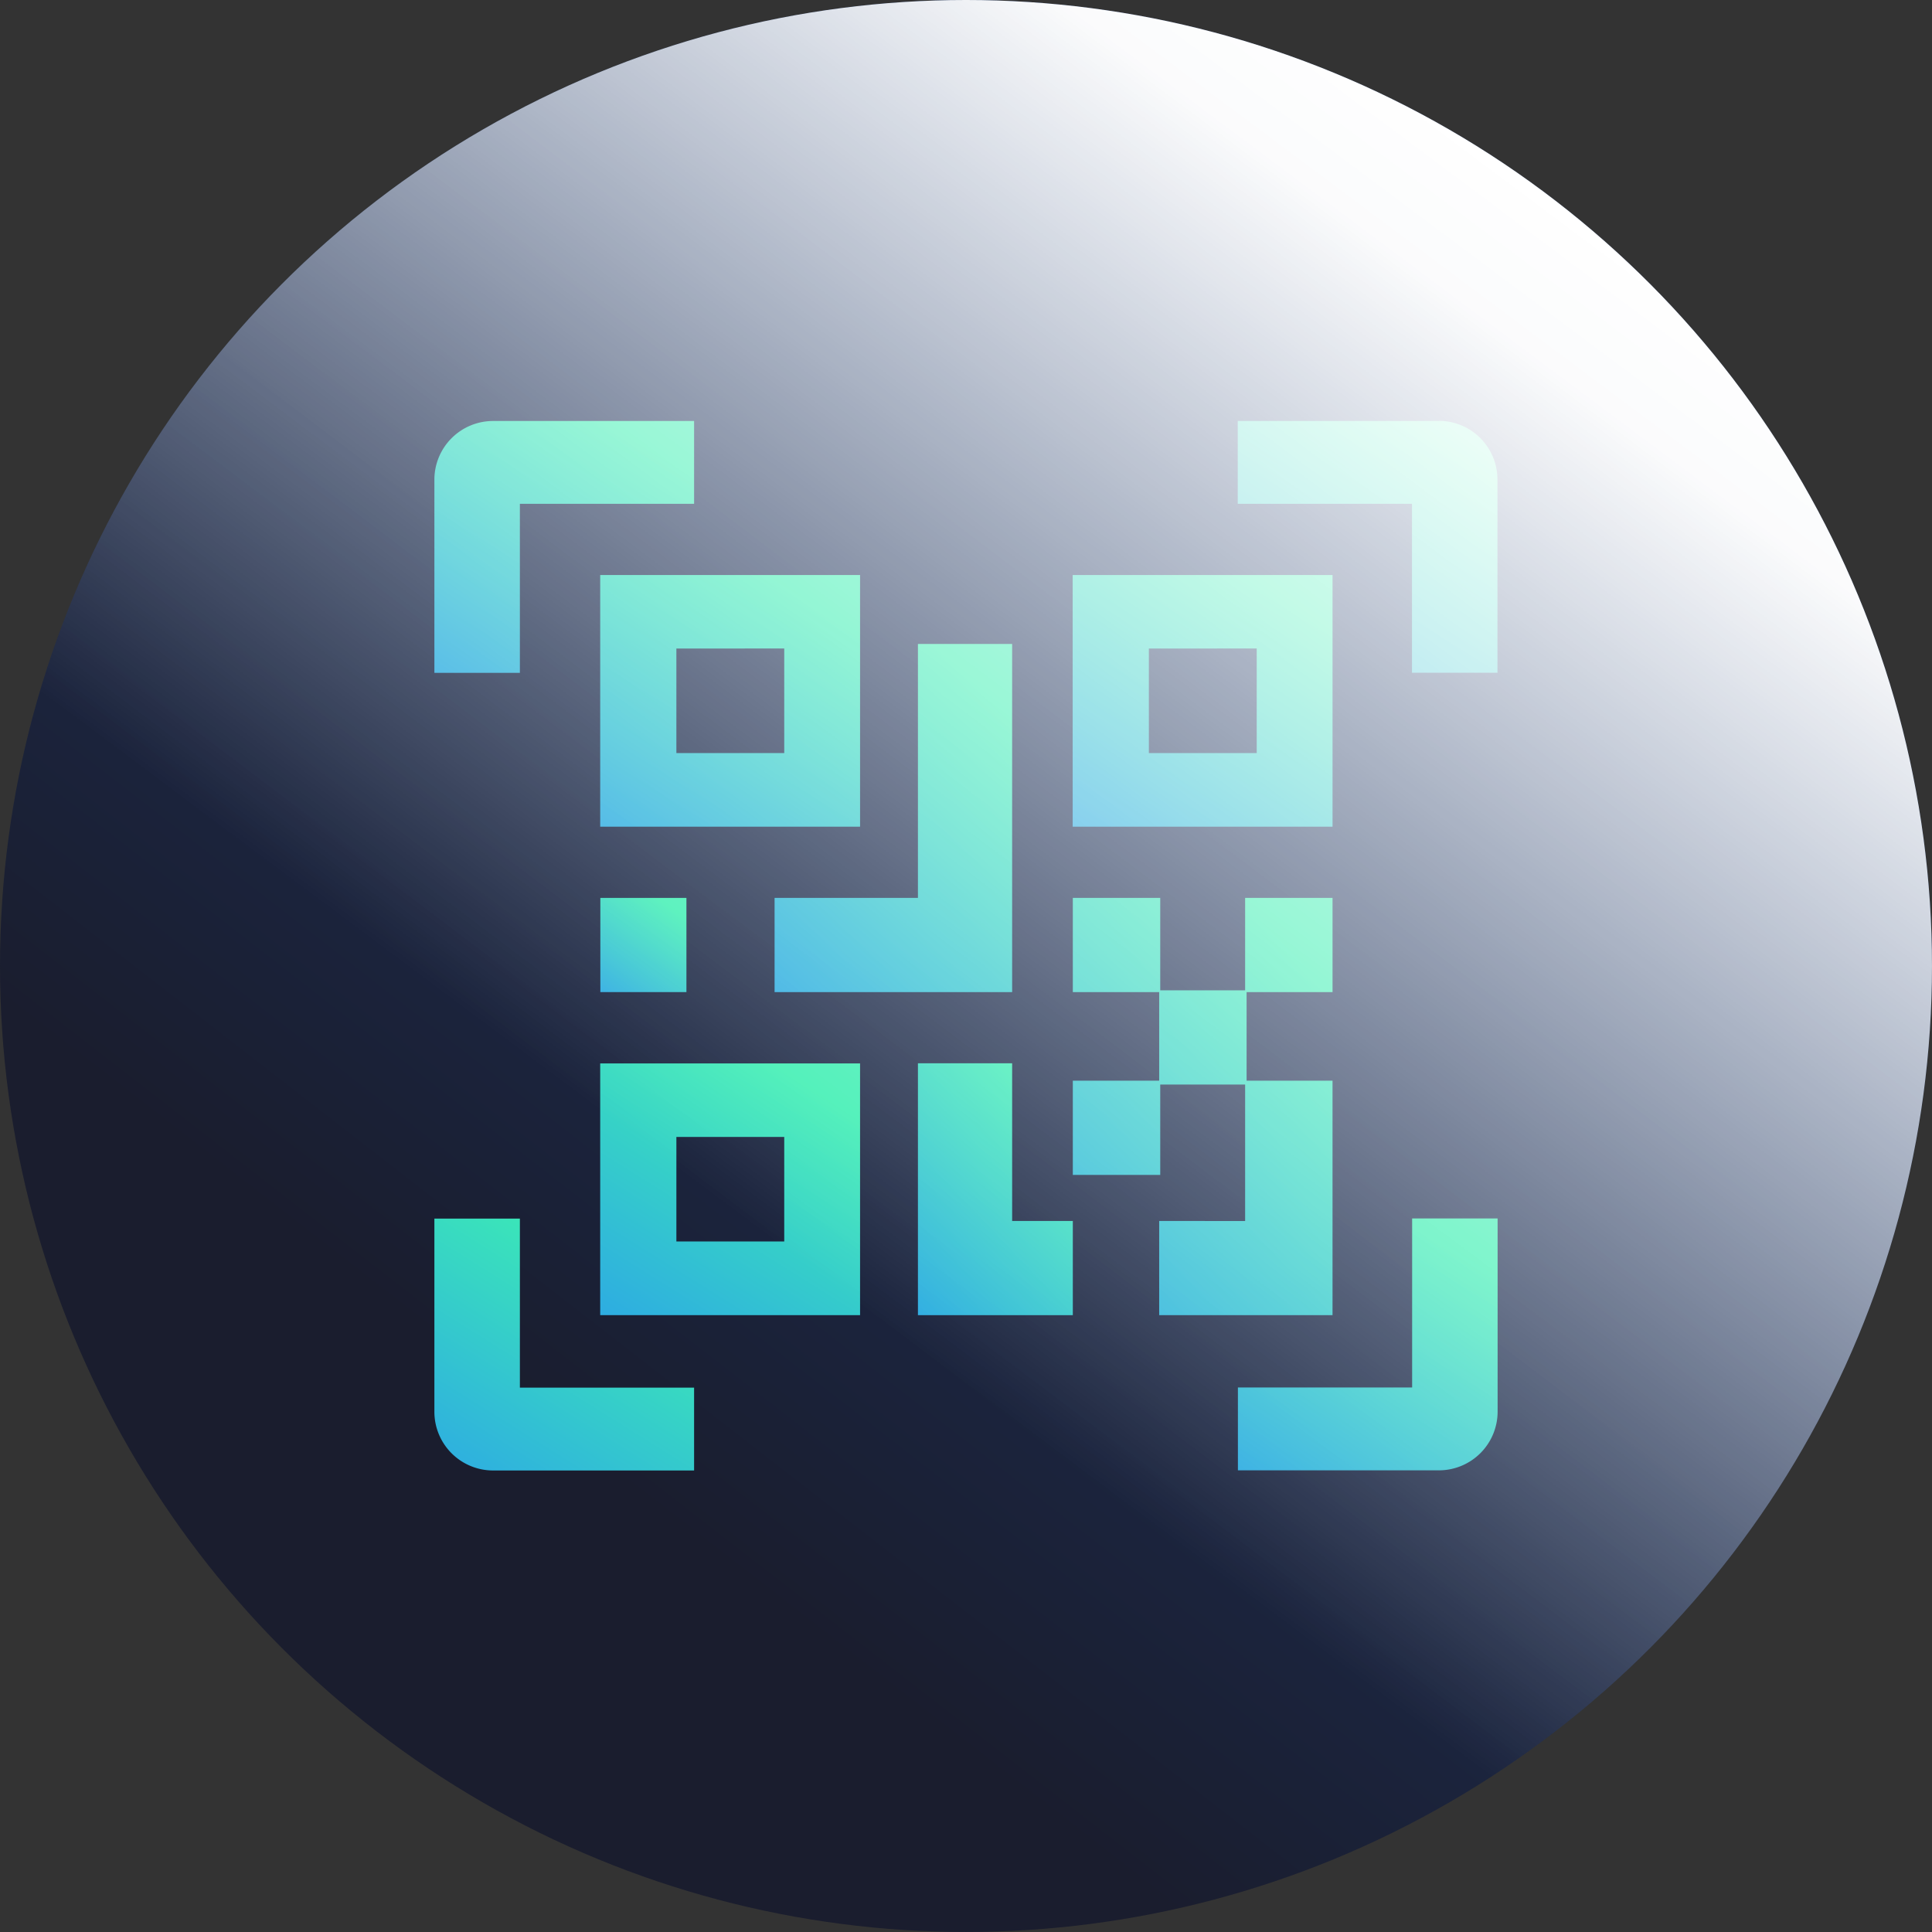
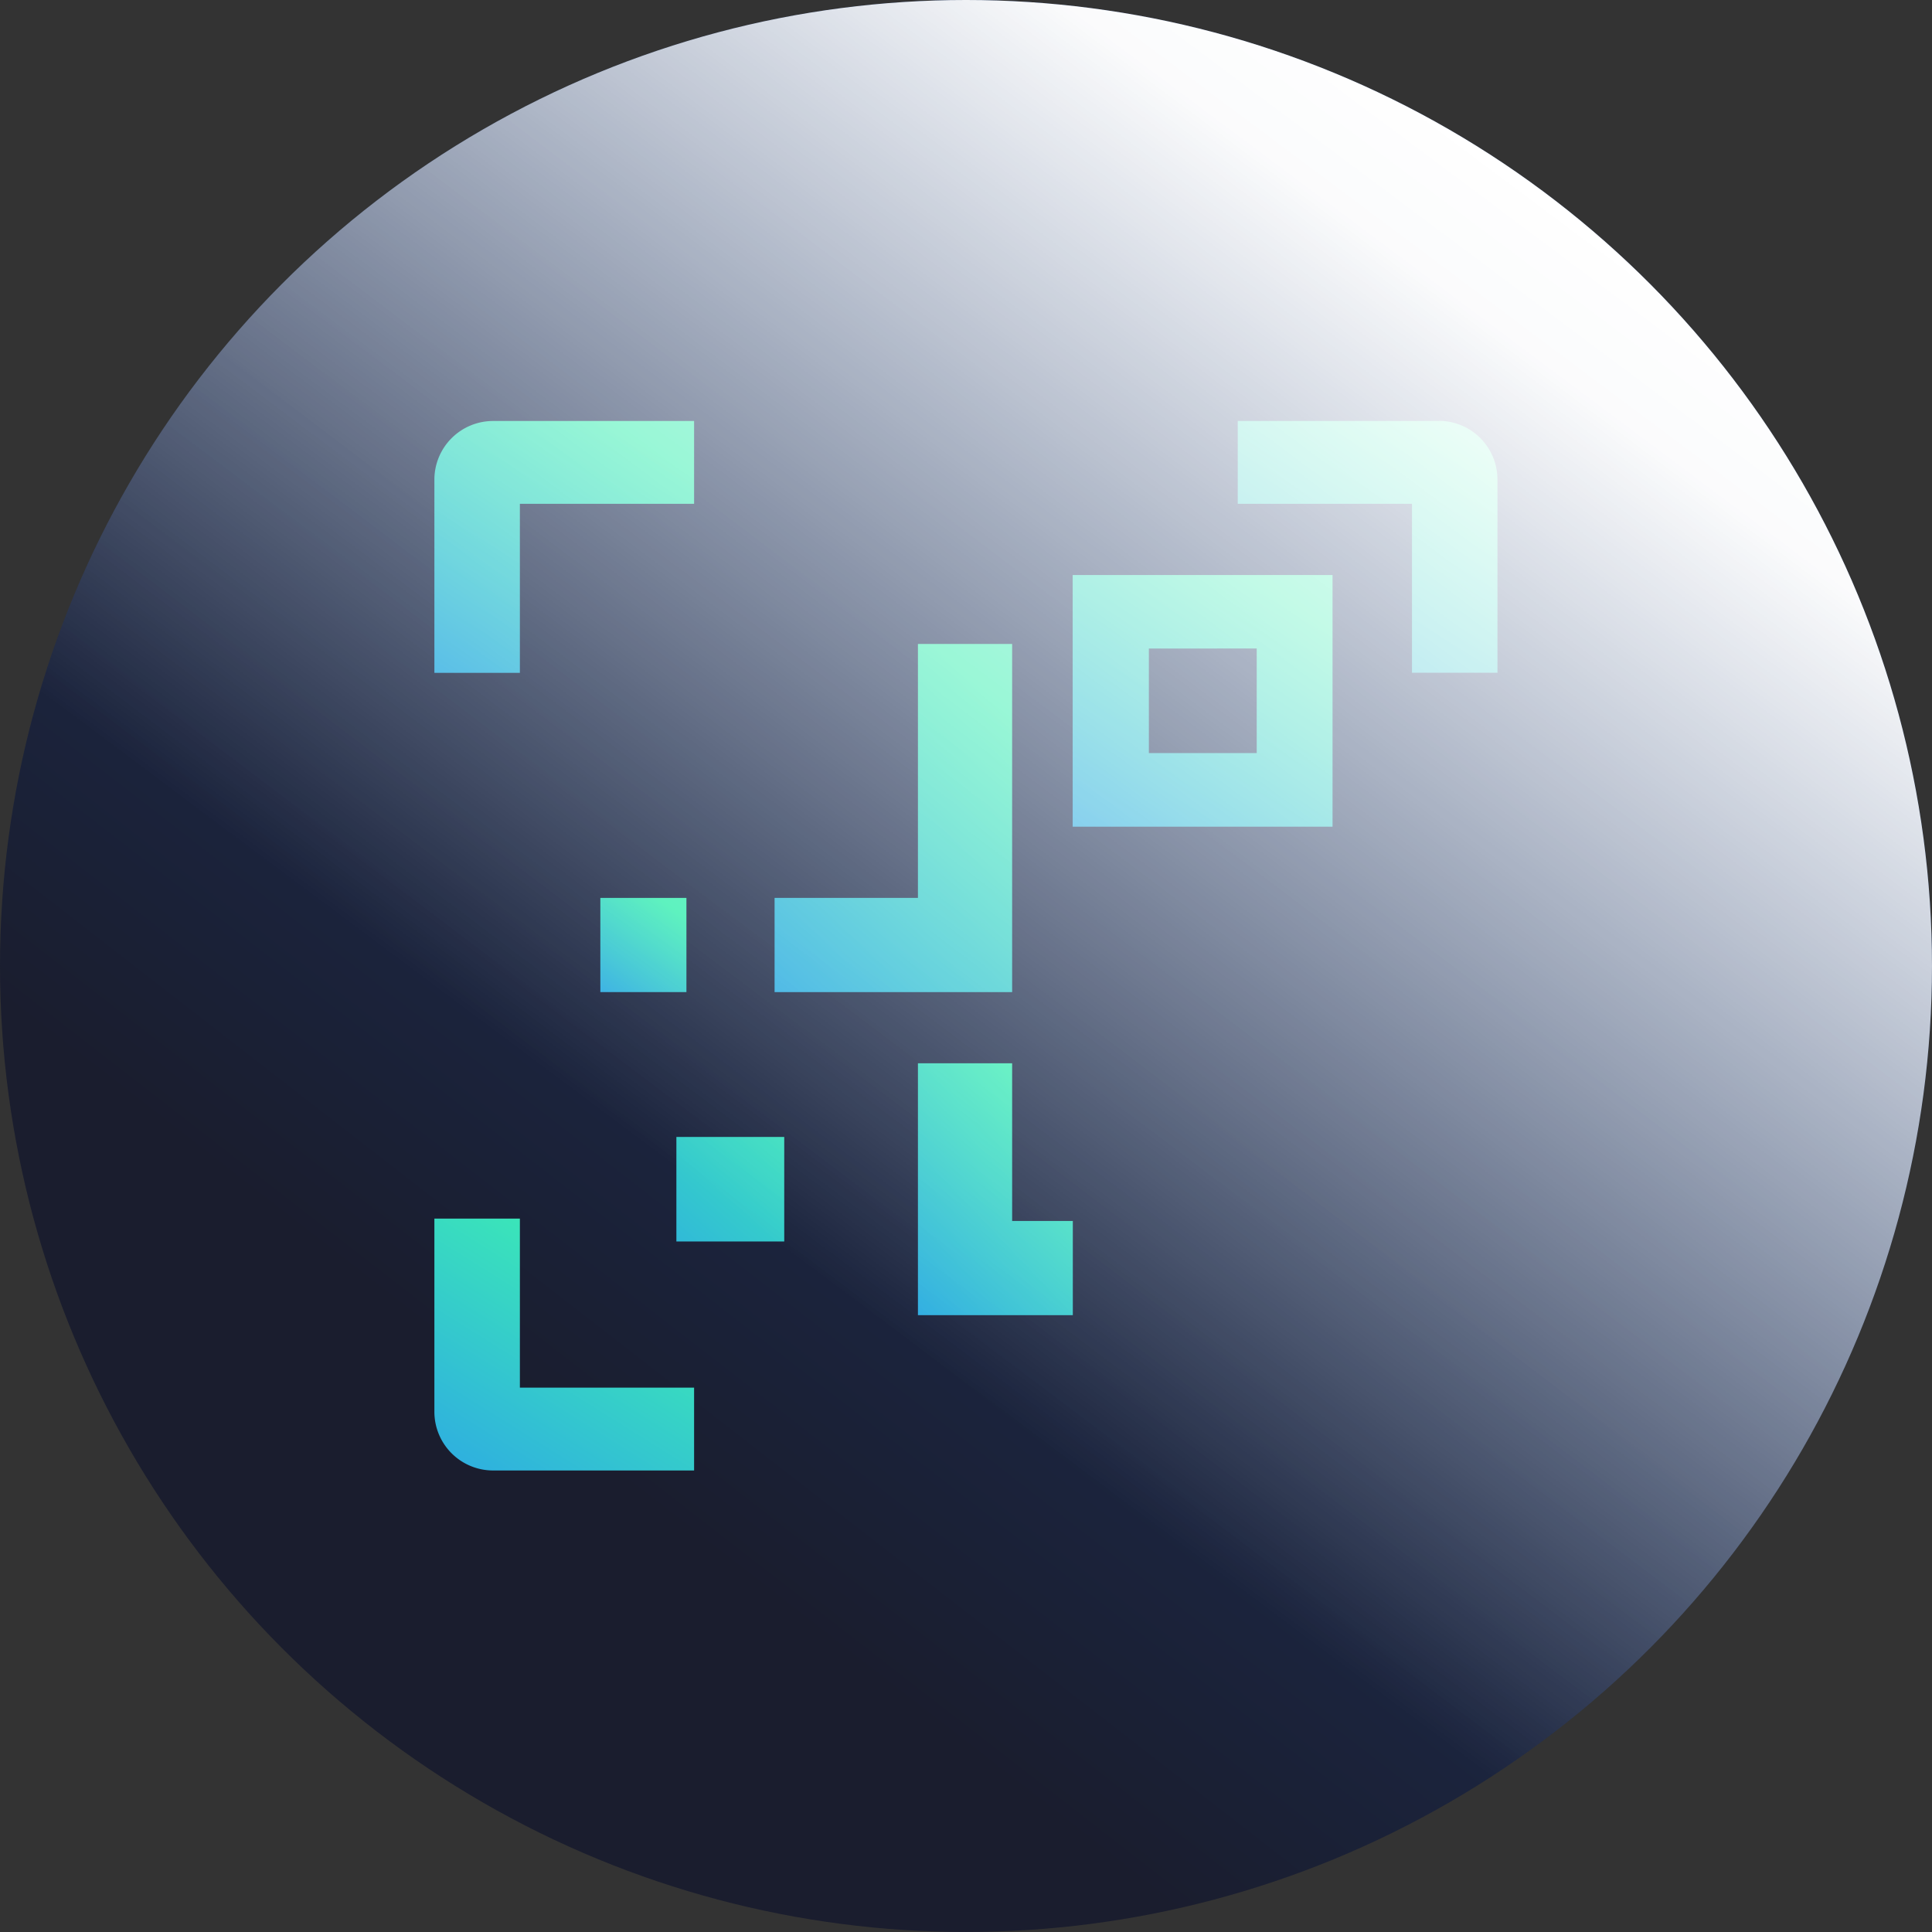
<svg xmlns="http://www.w3.org/2000/svg" width="121.733" height="121.733" viewBox="0 0 121.733 121.733">
  <rect x="0" y="0" width="121.733" height="121.733" fill="#333333" stroke="none" />
  <defs>
    <linearGradient id="linear-gradient" x1="0.764" y1="0.263" x2="0.354" y2="0.791" gradientUnits="objectBoundingBox">
      <stop offset="0" stop-color="#1d3a6e" />
      <stop offset="1" stop-color="#1a1d2e" />
    </linearGradient>
    <linearGradient id="linear-gradient-2" y1="1.771" x2="1" y2="0.219" gradientUnits="objectBoundingBox">
      <stop offset="0" stop-color="#2588fb" />
      <stop offset="1" stop-color="#3defb2" />
    </linearGradient>
    <linearGradient id="linear-gradient-13" x1="0.854" y1="0.146" x2="0.454" y2="0.681" gradientUnits="objectBoundingBox">
      <stop offset="0" stop-color="#fff" />
      <stop offset="0.104" stop-color="#fff" stop-opacity="0.98" />
      <stop offset="1" stop-color="#fff" stop-opacity="0" />
    </linearGradient>
  </defs>
  <g id="Group_1928" data-name="Group 1928" transform="translate(-879.1 -407.173)">
    <ellipse id="Ellipse_272" data-name="Ellipse 272" cx="60.866" cy="60.866" rx="60.866" ry="60.866" transform="translate(879.1 407.173)" fill="url(#linear-gradient)" />
    <g id="Group_978" data-name="Group 978" transform="translate(906.47 433.69)">
      <g id="Graphics-43" transform="translate(0 0)">
        <path id="Path_1140" data-name="Path 1140" d="M43.02,54.212v5.935H57.989V38.21H52.053v16Z" transform="translate(-21.585 -24.153)" fill="url(#linear-gradient-2)" />
        <rect id="Rectangle_815" data-name="Rectangle 815" width="5.424" height="5.935" transform="translate(10.457 30.059)" fill="url(#linear-gradient-2)" />
-         <path id="Path_1141" data-name="Path 1141" d="M68.662,75.766V81.7H79.584V66.927H74.17V61.345h5.415V55.41H74.077v5.824H68.728V55.41H63.22v5.935h5.442v5.582H63.22v5.936h5.508V67.169h5.349v8.6Z" transform="translate(-22.993 -25.351)" fill="url(#linear-gradient-2)" />
        <path id="Path_1142" data-name="Path 1142" d="M58.666,66.61H52.73V82.481h9.759V76.546H58.666Z" transform="translate(-22.262 -26.131)" fill="url(#linear-gradient-2)" />
        <path id="Path_1143" data-name="Path 1143" d="M87.061,23.109H74.39v5.219H85.368V38.971h5.387V26.793A3.7,3.7,0,0,0,87.061,23.1Z" transform="translate(-23.771 -23.1)" fill="url(#linear-gradient-2)" />
        <path id="Path_1144" data-name="Path 1144" d="M25.367,28.329H36.344V23.11H23.673A3.7,3.7,0,0,0,19.98,26.8V38.981h5.387V28.338Z" transform="translate(-19.98 -23.101)" fill="url(#linear-gradient-2)" />
-         <path id="Path_1145" data-name="Path 1145" d="M85.378,87.772H74.4v5.219H87.071A3.7,3.7,0,0,0,90.764,89.3V77.12H85.378V87.763Z" transform="translate(-23.771 -26.864)" fill="url(#linear-gradient-2)" />
        <path id="Path_1146" data-name="Path 1146" d="M25.367,77.13H19.98V89.308A3.7,3.7,0,0,0,23.673,93H36.344V87.782H25.367V77.139Z" transform="translate(-19.98 -26.864)" fill="url(#linear-gradient-2)" />
        <path id="Path_1147" data-name="Path 1147" d="M68.606,49.4H79.584V33.54H63.21V49.4H68.6Zm6.2-11.229V44.76H68.011V38.173Z" transform="translate(-22.992 -23.827)" fill="url(#linear-gradient-2)" />
-         <path id="Path_1148" data-name="Path 1148" d="M36.606,49.4H47.584V33.54H31.21V49.4H36.6Zm6.2-11.229V44.76H36.01V38.173Z" transform="translate(-20.762 -23.827)" fill="url(#linear-gradient-2)" />
-         <path id="Path_1149" data-name="Path 1149" d="M36.606,82.482H47.584V66.62H31.21V82.482H36.6Zm6.2-11.229V77.84H36.01V71.253Z" transform="translate(-20.762 -26.132)" fill="url(#linear-gradient-2)" />
+         <path id="Path_1149" data-name="Path 1149" d="M36.606,82.482H47.584V66.62V82.482H36.6Zm6.2-11.229V77.84H36.01V71.253Z" transform="translate(-20.762 -26.132)" fill="url(#linear-gradient-2)" />
      </g>
    </g>
    <ellipse id="Ellipse_273" data-name="Ellipse 273" cx="60.866" cy="60.866" rx="60.866" ry="60.866" transform="translate(879.1 407.173)" fill="url(#linear-gradient-13)" style="mix-blend-mode: soft-light;isolation: isolate" />
  </g>
</svg>